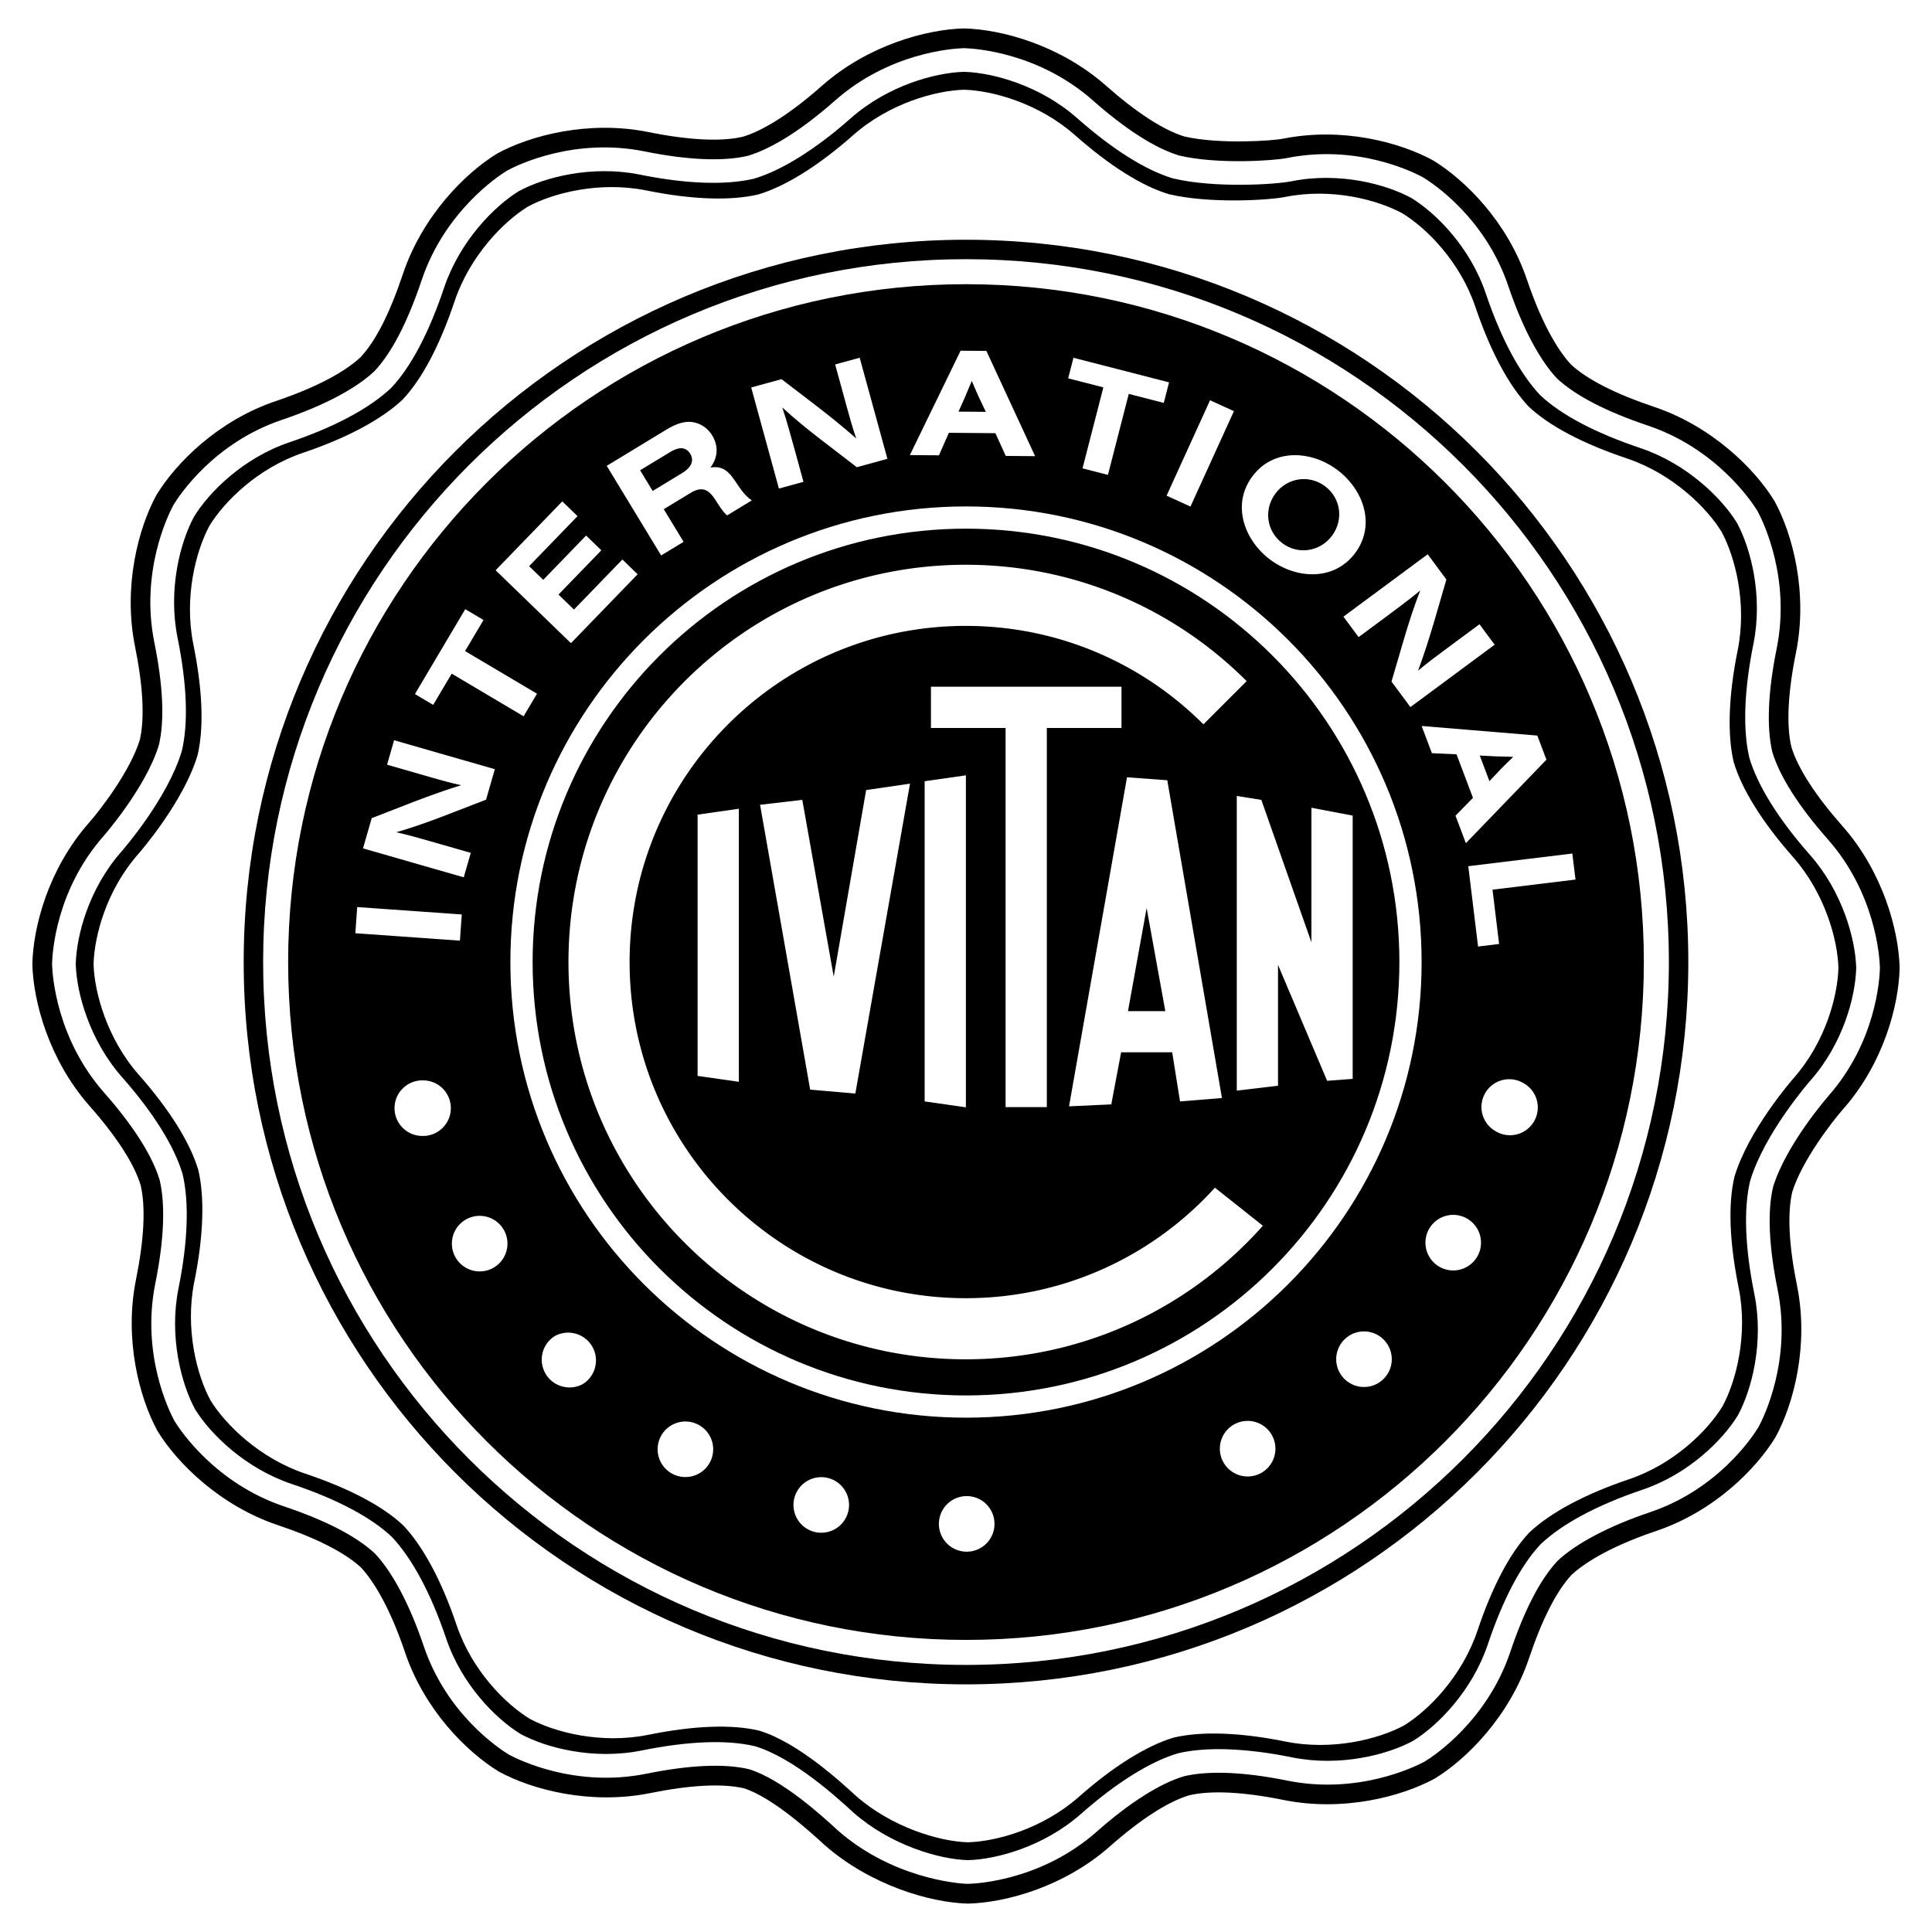
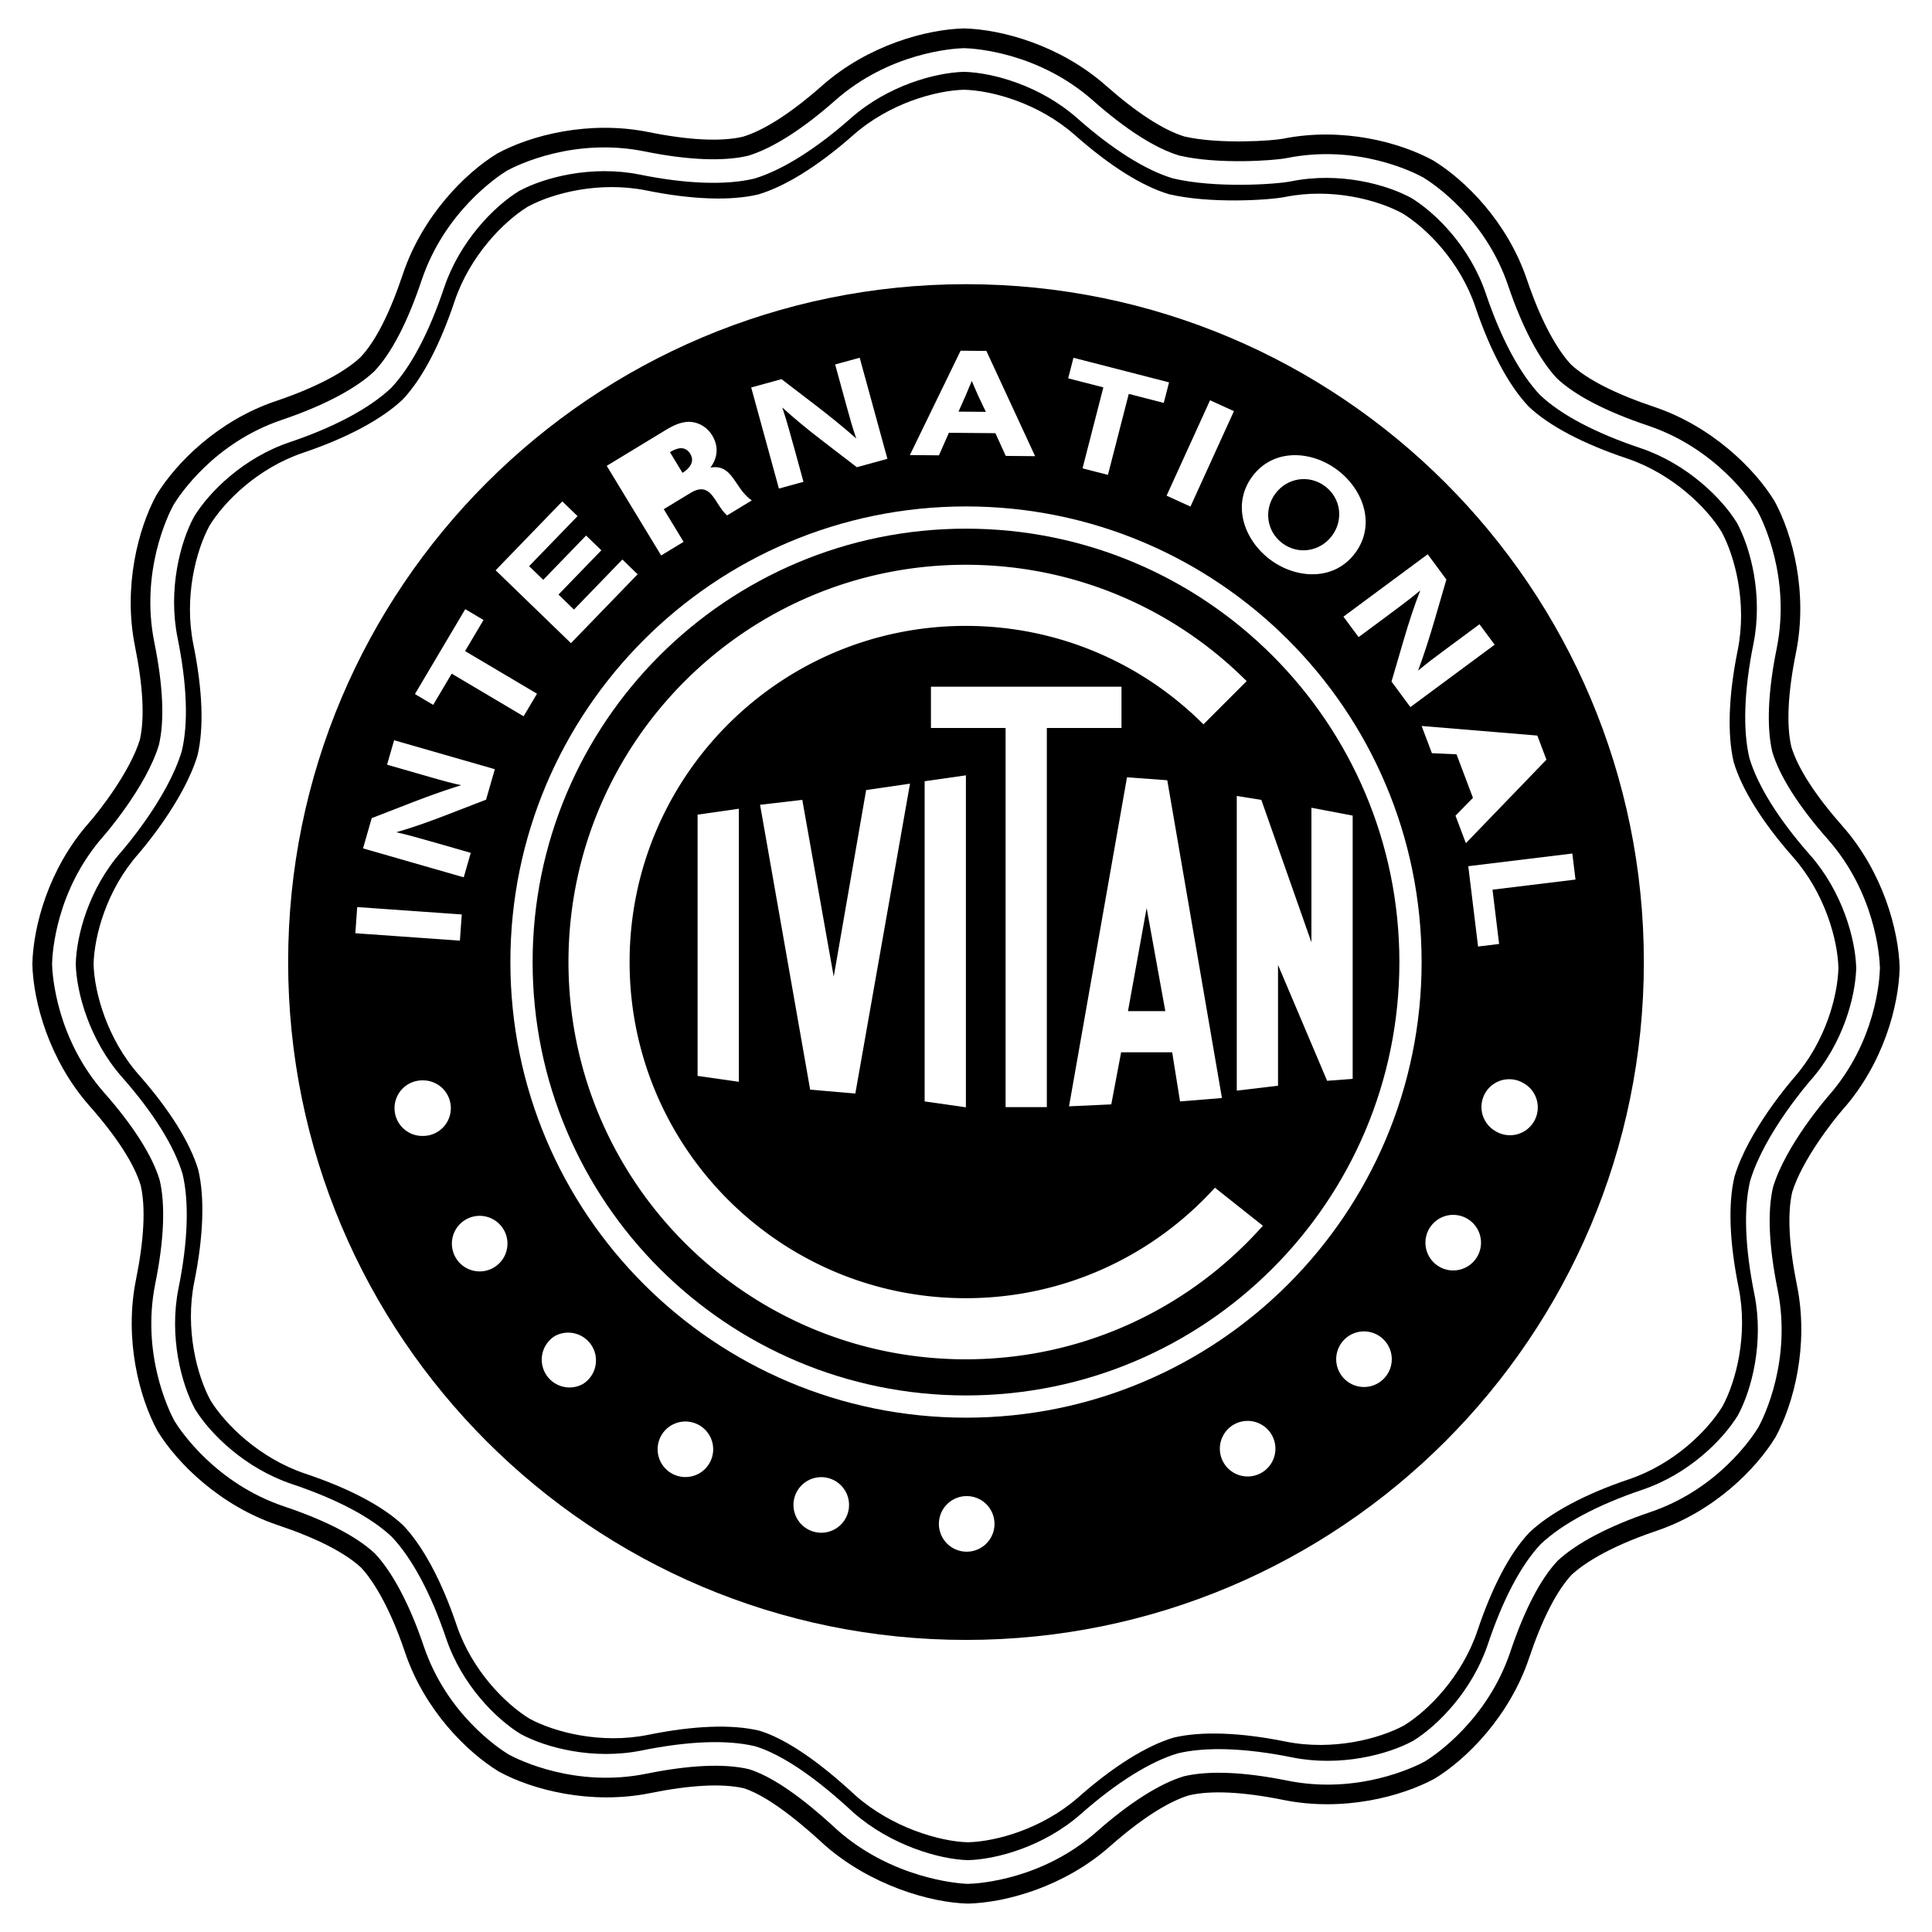
<svg xmlns="http://www.w3.org/2000/svg" width="2500" height="2500" viewBox="0 0 192.756 192.756">
  <g fill-rule="evenodd" clip-rule="evenodd">
-     <path fill="#fff" d="M0 0h192.756v192.756H0V0z" />
    <path d="M82.257 184.066c-.134-.117.206.19 0 0z" />
    <path d="M183.904 110.639c4.008-4.551 5.533-10.287 5.625-14.064-.092-3.778-1.678-9.581-5.686-14.133-2.709-3.063-4.475-5.792-5.119-7.93-.512-2.173-.348-5.421.467-9.429 1.195-5.947-.332-11.766-2.143-15.083-1.967-3.226-6.242-7.458-11.99-9.397-3.85-1.289-6.713-2.74-8.344-4.257-.928-1.008-2.666-3.4-4.367-8.438-1.938-5.748-6.141-9.937-9.367-11.905-3.316-1.81-9.047-3.355-14.994-2.161-.979.197-6.301.583-9.818-.224-2.127-.656-4.814-2.409-7.852-5.096-4.553-4.007-10.357-5.594-14.134-5.686-3.778.092-9.581 1.679-14.134 5.686-3.062 2.709-5.792 4.475-7.93 5.119-2.174.512-5.421.348-9.429-.467-5.947-1.195-11.766.333-15.083 2.143-3.226 1.968-7.458 6.244-9.397 11.991-1.303 3.892-2.708 6.711-4.244 8.335-.96.909-3.282 2.63-8.452 4.375-5.747 1.939-9.937 6.143-11.905 9.368-1.81 3.317-3.337 9.136-2.143 15.083.808 3.974.982 7.175.487 9.346-.981 3.171-4.006 7.062-5.1 8.304-4.007 4.553-5.534 10.288-5.625 14.065.091 3.777 1.678 9.582 5.686 14.135 2.709 3.062 4.475 5.791 5.119 7.93.512 2.174.347 5.42-.467 9.43-1.194 5.945.333 11.764 2.143 15.082 1.968 3.227 6.243 7.459 11.991 9.396 3.85 1.289 6.712 2.74 8.344 4.258.928 1.008 2.666 3.4 4.367 8.439 1.939 5.746 6.143 9.936 9.368 11.904 3.317 1.809 9.136 3.338 15.083 2.143 3.97-.807 7.17-.982 9.341-.488 2.895.908 6.837 4.533 8.058 5.656 4.553 4.008 10.539 5.764 14.316 5.855 3.778-.092 9.581-1.678 14.133-5.686 3.062-2.709 5.793-4.475 7.93-5.119 2.174-.512 5.422-.348 9.43.467 5.947 1.195 11.766-.332 15.084-2.143 3.225-1.967 7.457-6.242 9.396-11.99 1.289-3.85 2.74-6.713 4.258-8.344 1.008-.928 3.398-2.666 8.438-4.367 5.748-1.938 9.938-6.143 11.906-9.367 1.809-3.318 3.336-9.137 2.143-15.084-.809-3.973-.982-7.174-.488-9.346.979-3.172 4.005-7.062 5.098-8.306z" />
    <path d="M182.426 109.338c4.723-5.365 5.105-11.578 5.135-12.764-.029-1.186-.471-7.465-5.193-12.83-2.906-3.286-4.822-6.308-5.545-8.724-.582-2.455-.436-6.029.439-10.329 1.408-7.008-1.35-12.667-1.918-13.708-.617-1.012-4.139-6.229-10.912-8.515-4.146-1.388-7.264-2.994-9.1-4.719-1.752-1.866-3.475-5.135-4.85-9.214-2.285-6.773-7.475-10.211-8.486-10.829-1.041-.568-6.613-3.343-13.621-1.935-1.262.253-6.867.655-10.723-.252-2.412-.727-5.363-2.623-8.641-5.521-5.365-4.723-11.645-5.164-12.83-5.193-1.186.029-7.465.471-12.831 5.193-3.286 2.906-6.308 4.821-8.724 5.545-2.454.582-6.03.434-10.329-.44-7.008-1.408-12.667 1.35-13.708 1.917-1.013.618-6.23 4.14-8.515 10.913-1.395 4.165-2.985 7.267-4.719 9.101-1.862 1.76-5.119 3.467-9.215 4.849-6.773 2.285-10.211 7.474-10.829 8.486-.567 1.041-3.325 6.7-1.917 13.708.871 4.286 1.038 7.789.461 10.241-1.279 4.242-5.484 9.052-5.527 9.1-4.723 5.366-5.106 11.579-5.135 12.764.029 1.186.47 7.465 5.193 12.83 2.906 3.287 4.821 6.309 5.544 8.725.582 2.455.435 6.029-.439 10.328-1.408 7.008 1.35 12.668 1.917 13.709.618 1.012 4.14 6.229 10.913 8.514 4.146 1.389 7.263 2.996 9.099 4.721 1.753 1.865 3.475 5.135 4.851 9.213 2.285 6.773 7.475 10.211 8.486 10.83 1.041.566 6.7 3.324 13.708 1.916 4.286-.871 7.788-1.037 10.24-.461 3.336 1.01 7.416 4.762 8.866 6.098 5.365 4.723 11.813 5.32 12.999 5.348 1.186-.027 7.465-.469 12.831-5.191 3.285-2.906 6.309-4.822 8.725-5.545 2.453-.582 6.029-.436 10.328.439 7.008 1.406 12.666-1.35 13.707-1.918 1.014-.617 6.23-4.139 8.516-10.912 1.389-4.148 2.994-7.264 4.719-9.1 1.867-1.752 5.137-3.475 9.215-4.85 6.773-2.285 10.211-7.475 10.828-8.488.568-1.039 3.326-6.699 1.918-13.707-.871-4.287-1.037-7.789-.461-10.24 1.282-4.244 5.487-9.054 5.53-9.103z" fill="#fff" />
    <path d="M96.182 7.168c.009 0-.009 0 0 0s-.009 0 0 0z" />
    <path d="M85.157 180.846c-.099-.086.185.172 0 0z" fill="#fff" />
    <path d="M180.65 107.775c3.234-3.672 4.469-8.32 4.545-11.201-.076-2.88-1.367-7.594-4.602-11.267-3.139-3.549-5.234-6.927-6.055-9.677-.666-2.791-.539-6.764.406-11.407.963-4.797-.275-9.525-1.648-12.058-1.506-2.456-4.982-5.893-9.619-7.456-4.492-1.504-7.932-3.317-10.018-5.289-2.02-2.135-3.908-5.654-5.418-10.13-1.564-4.636-4.973-8.03-7.43-9.537-2.531-1.374-7.176-2.629-11.973-1.666-1.584.318-7.635.706-11.803-.286-2.75-.82-6.039-2.894-9.588-6.032-3.674-3.233-8.387-4.525-11.267-4.602-2.88.077-7.594 1.369-11.266 4.602-3.549 3.139-6.927 5.235-9.677 6.056-2.792.664-6.765.538-11.408-.406-4.797-.964-9.525.274-12.058 1.648-2.456 1.507-5.892 4.982-7.456 9.618-1.504 4.493-3.316 7.933-5.288 10.018-2.135 2.019-5.653 3.908-10.13 5.418-4.637 1.564-8.031 4.973-9.538 7.429-1.374 2.533-2.612 7.261-1.648 12.058.944 4.643 1.094 8.529.429 11.32-1.414 4.741-5.85 9.838-6.037 10.051-3.233 3.673-4.468 8.322-4.545 11.202.077 2.881 1.369 7.594 4.602 11.268 3.139 3.549 5.236 6.926 6.056 9.676.665 2.793.538 6.766-.406 11.408-.964 4.797.274 9.525 1.648 12.059 1.506 2.455 4.981 5.891 9.618 7.455 4.493 1.504 7.933 3.316 10.019 5.289 2.019 2.135 3.907 5.652 5.417 10.129 1.564 4.637 4.973 8.031 7.429 9.537 2.533 1.375 7.261 2.613 12.058 1.648 4.643-.943 8.529-1.094 11.32-.43 3.867 1.154 8.271 5.186 9.836 6.625 3.673 3.234 8.537 4.666 11.417 4.742 2.881-.076 7.594-1.369 11.266-4.602 3.549-3.139 6.928-5.236 9.678-6.055 2.791-.666 6.764-.539 11.408.406 4.797.963 9.525-.275 12.057-1.648 2.457-1.508 5.893-4.982 7.457-9.619 1.504-4.492 3.316-7.934 5.287-10.018 2.137-2.02 5.654-3.908 10.131-5.418 4.637-1.564 8.031-4.973 9.537-7.43 1.373-2.533 2.611-7.26 1.648-12.057-.943-4.645-1.094-8.529-.43-11.32 1.416-4.74 5.852-9.836 6.039-10.051z" />
    <path d="M178.965 107.549c3.168-3.6 4.379-8.156 4.455-10.979-.076-2.823-1.342-7.442-4.51-11.041-3.076-3.478-5.131-6.789-5.936-9.484-.65-2.735-.527-6.629.398-11.179.945-4.701-.27-9.334-1.615-11.816-1.477-2.407-4.881-5.774-9.426-7.307-4.402-1.474-7.773-3.25-9.818-5.182-1.979-2.093-3.828-5.541-5.309-9.928-1.533-4.543-4.873-7.87-7.281-9.346-2.482-1.346-7.031-2.576-11.734-1.632-1.551.312-7.48.692-11.566-.281-2.693-.804-5.918-2.835-9.396-5.911-3.6-3.168-8.219-4.434-11.041-4.51-2.823.076-7.441 1.342-11.041 4.51-3.479 3.076-6.789 5.131-9.483 5.935-2.736.651-6.629.527-11.18-.398-4.701-.944-9.334.269-11.816 1.615-2.407 1.477-5.774 4.882-7.307 9.426-1.474 4.403-3.25 7.775-5.182 9.818-2.093 1.979-5.541 3.829-9.928 5.309-4.543 1.533-7.87 4.874-9.347 7.28-1.346 2.482-2.559 7.116-1.615 11.817.924 4.55 1.072 8.358.42 11.094-1.386 4.646-5.732 9.641-5.916 9.85-3.169 3.599-4.379 8.155-4.455 10.978.076 2.822 1.341 7.441 4.509 11.041 3.076 3.479 5.131 6.789 5.935 9.484.652 2.734.527 6.629-.397 11.18-.944 4.701.269 9.334 1.615 11.816 1.477 2.406 4.882 5.773 9.426 7.307 4.403 1.475 7.774 3.25 9.817 5.182 1.979 2.094 3.829 5.541 5.31 9.928 1.532 4.545 4.873 7.871 7.28 9.348 2.482 1.346 7.115 2.559 11.816 1.615 4.55-.926 8.358-1.072 11.094-.422 3.79 1.131 8.105 5.082 9.639 6.492 3.599 3.17 8.367 4.572 11.189 4.646 2.823-.074 7.442-1.34 11.042-4.51 3.479-3.076 6.789-5.129 9.482-5.934 2.736-.65 6.629-.527 11.18.398 4.701.943 9.336-.27 11.816-1.615 2.408-1.477 5.775-4.883 7.309-9.426 1.473-4.402 3.25-7.775 5.182-9.818 2.092-1.979 5.541-3.828 9.928-5.309 4.543-1.533 7.869-4.873 9.346-7.281 1.346-2.482 2.561-7.115 1.615-11.816-.924-4.551-1.072-8.357-.42-11.094 1.385-4.647 5.732-9.641 5.916-9.85z" fill="#fff" />
-     <path d="M96.378 168.049c39.8 0 72.065-32.266 72.065-72.065 0-39.8-32.266-72.064-72.065-72.064S24.313 56.184 24.313 95.984c0 39.799 32.265 72.065 72.065 72.065z" />
    <path d="M96.378 166.109c38.728 0 70.126-31.396 70.126-70.125 0-38.728-31.398-70.125-70.126-70.125-38.728 0-70.125 31.396-70.125 70.125s31.397 70.125 70.125 70.125z" fill="#fff" />
    <path d="M96.378 163.615c37.351 0 67.63-30.281 67.63-67.631s-30.279-67.63-67.63-67.63c-37.35 0-67.63 30.28-67.63 67.63s30.28 67.631 67.63 67.631z" />
    <path d="M96.378 141.441c25.104 0 45.456-20.354 45.456-45.458s-20.352-45.456-45.456-45.456S50.921 70.88 50.921 95.984s20.352 45.457 45.457 45.457z" fill="#fff" />
    <path d="M96.378 139.223c23.88 0 43.239-19.359 43.239-43.239s-19.359-43.239-43.239-43.239-43.239 19.359-43.239 43.239 19.359 43.239 43.239 43.239z" />
    <path d="M121.213 118.496c-6.137 6.771-15.002 11.025-24.86 11.025-18.522 0-33.538-15.016-33.538-33.538s15.016-33.538 33.538-33.538c9.26 0 17.645 3.754 23.715 9.823l4.311-4.312c-7.172-7.173-17.08-11.609-28.026-11.609-21.89 0-39.636 17.746-39.636 39.636 0 21.891 17.746 39.635 39.636 39.635 11.793 0 22.385-5.15 29.645-13.326l-4.785-3.796zM42.209 113.332a2.77 2.77 0 1 0 0-5.542 2.772 2.772 0 1 0 0 5.542zM48.545 126.762a2.772 2.772 0 1 0-1.434-5.355 2.772 2.772 0 0 0 1.434 5.355zM58.141 138.092a2.773 2.773 0 0 0-2.772-4.801 2.773 2.773 0 0 0 2.772 4.801zM70.342 146.555a2.77 2.77 0 1 0-3.917-3.92 2.77 2.77 0 0 0 3.917 3.92zM84.317 151.57a2.772 2.772 0 1 0-4.8-2.773 2.772 2.772 0 0 0 4.8 2.773zM99.115 152.797a2.773 2.773 0 1 0-5.357-1.433 2.773 2.773 0 0 0 5.357 1.433zM113.727 150.154a2.772 2.772 0 1 0 0 0zM127.154 143.818a2.772 2.772 0 1 0-1.959 3.395 2.77 2.77 0 0 0 1.959-3.395zM138.486 134.223a2.773 2.773 0 0 0-3.787-1.016 2.774 2.774 0 0 0-1.014 3.787 2.77 2.77 0 1 0 4.801-2.771zM146.947 122.021a2.767 2.767 0 0 0-3.918 0 2.77 2.77 0 0 0 0 3.92 2.77 2.77 0 0 0 3.918 0 2.77 2.77 0 0 0 0-3.92zM151.963 108.045a2.77 2.77 0 1 0-2.771 4.801 2.773 2.773 0 1 0 2.771-4.801zM45.885 93.847l-10.432-.738.185-2.611 10.432.737-.185 2.612zM48.494 79.786l-4.165 1.608c-1.577.607-3.176 1.175-4.794 1.64 1.488.33 2.94.78 4.406 1.185l3.029.871-.702 2.44-10.049-2.888.866-3.014 3.911-1.519c1.651-.635 3.327-1.246 5.027-1.769-1.092-.232-2.177-.544-3.261-.855l-1.07-.308-3.074-.883.702-2.441 10.05 2.889-.876 3.044zM53.577 69.211l-1.336 2.252-7.175-4.254-1.847 3.116-1.821-1.079 5.022-8.471 1.821 1.08-1.84 3.102 7.176 4.254zM56.965 64.169l-7.516-7.273 6.651-6.874 1.522 1.472-4.831 4.992L54.2 57.85l4.274-4.418 1.522 1.472-4.275 4.417 1.544 1.494 4.83-4.992 1.522 1.472-6.652 6.874zM68.202 54.059l-2.238 1.359-5.43-8.94 5.831-3.541c.724-.44 1.521-.85 2.399-.852.931.022 1.797.542 2.285 1.346.659 1.086.577 2.219-.171 3.223 2.247-.41 2.405 2.117 4.133 3.27l-2.467 1.498c-1.28-1.112-1.536-3.526-3.667-2.231l-2.653 1.612 1.978 3.256z" fill="#fff" />
-     <path d="M68.093 47.176c.67-.407 1.261-1.097.781-1.887-.521-.858-1.337-.601-2.034-.178l-2.976 1.807 1.253 2.064 2.976-1.806z" />
+     <path d="M68.093 47.176c.67-.407 1.261-1.097.781-1.887-.521-.858-1.337-.601-2.034-.178z" />
    <path d="M85.485 46.613l-3.542-2.72c-1.339-1.031-2.657-2.101-3.896-3.24.493 1.442.864 2.917 1.282 4.379l.833 3.04-2.45.671-2.765-10.085 3.024-.829 3.332 2.549c1.401 1.079 2.796 2.192 4.127 3.372-.37-1.053-.668-2.142-.967-3.23l-.294-1.074-.846-3.084 2.449-.671 2.765 10.085-3.052.837zM94.671 43.179l-.992 2.249-2.9-.026L95.84 34.99l2.572.022 4.861 10.5-2.931-.026-1.03-2.267-4.641-.04z" fill="#fff" />
    <path d="M97.588 39.469c-.215-.487-.43-.976-.629-1.463-.208.5-.432.984-.625 1.484l-.703 1.577 2.727.024-.77-1.622z" />
    <path fill="#fff" d="M110.539 47.379l-2.535-.652 2.078-8.079-3.51-.902.528-2.05 9.537 2.452-.528 2.05-3.492-.898-2.078 8.079zM116.391 49.454l4.336-9.519 2.382 1.086-4.336 9.519-2.382-1.086zM126.723 55.833c-2.598-1.945-3.873-5.503-1.768-8.315 2.105-2.812 5.869-2.581 8.467-.636 2.6 1.945 3.883 5.491 1.777 8.303-2.103 2.812-5.877 2.593-8.476.648z" />
    <path d="M132.201 48.514c-1.594-1.193-3.764-.859-4.949.723-1.184 1.582-.902 3.771.693 4.964 1.582 1.184 3.76.836 4.945-.745 1.184-1.582.893-3.758-.689-4.942z" />
    <path d="M138.83 68l1.256-4.285c.479-1.622 1-3.237 1.613-4.804-1.166.98-2.406 1.86-3.619 2.778l-2.533 1.875-1.512-2.041 8.406-6.224 1.865 2.521-1.172 4.029c-.5 1.697-1.035 3.399-1.654 5.067.85-.726 1.756-1.397 2.664-2.069l.895-.663 2.57-1.903 1.512 2.042-8.406 6.223L138.83 68zM145.316 75.257l-2.455-.111-1.025-2.715 11.543.957.908 2.406-8.037 8.331-1.035-2.744 1.742-1.781-1.641-4.343z" fill="#fff" />
-     <path d="M149.834 76.631c.377-.377.756-.754 1.139-1.117-.543-.014-1.074-.047-1.611-.046l-1.725-.086.963 2.553 1.234-1.304z" />
    <path fill="#fff" d="M146.49 86.42l10.381-1.264.317 2.598-8.28 1.009.658 5.416-2.099.256-.977-8.015zM73.715 107.932V80.688l-4.116.589v26.067l4.116.588zM96.368 110.477V77.355l-4.116.588v31.946l4.116.588z" />
    <path fill="#fff" d="M104.443 110.455V72.629h7.448v-4.116H92.88v4.116h7.448v37.826h4.115zM106.658 110.379l4.215-.195.981-5.194h5.095l.783 4.899 4.182-.34-5.455-31.704-4.018-.294-5.783 32.828z" />
    <path d="M112.539 100.883l1.861-10.29 1.864 10.29h-3.725z" />
    <path fill="#fff" d="M75.832 80.293l4.213-.49 3.136 17.638 3.234-18.618 4.377-.638-5.455 30.919-4.507-.391-4.998-28.42zM123.393 79.414v29.398l4.115-.49V96.27l4.9 11.562 2.549-.195V81.374l-4.117-.784v13.425l-4.996-14.209-2.451-.392z" />
  </g>
</svg>